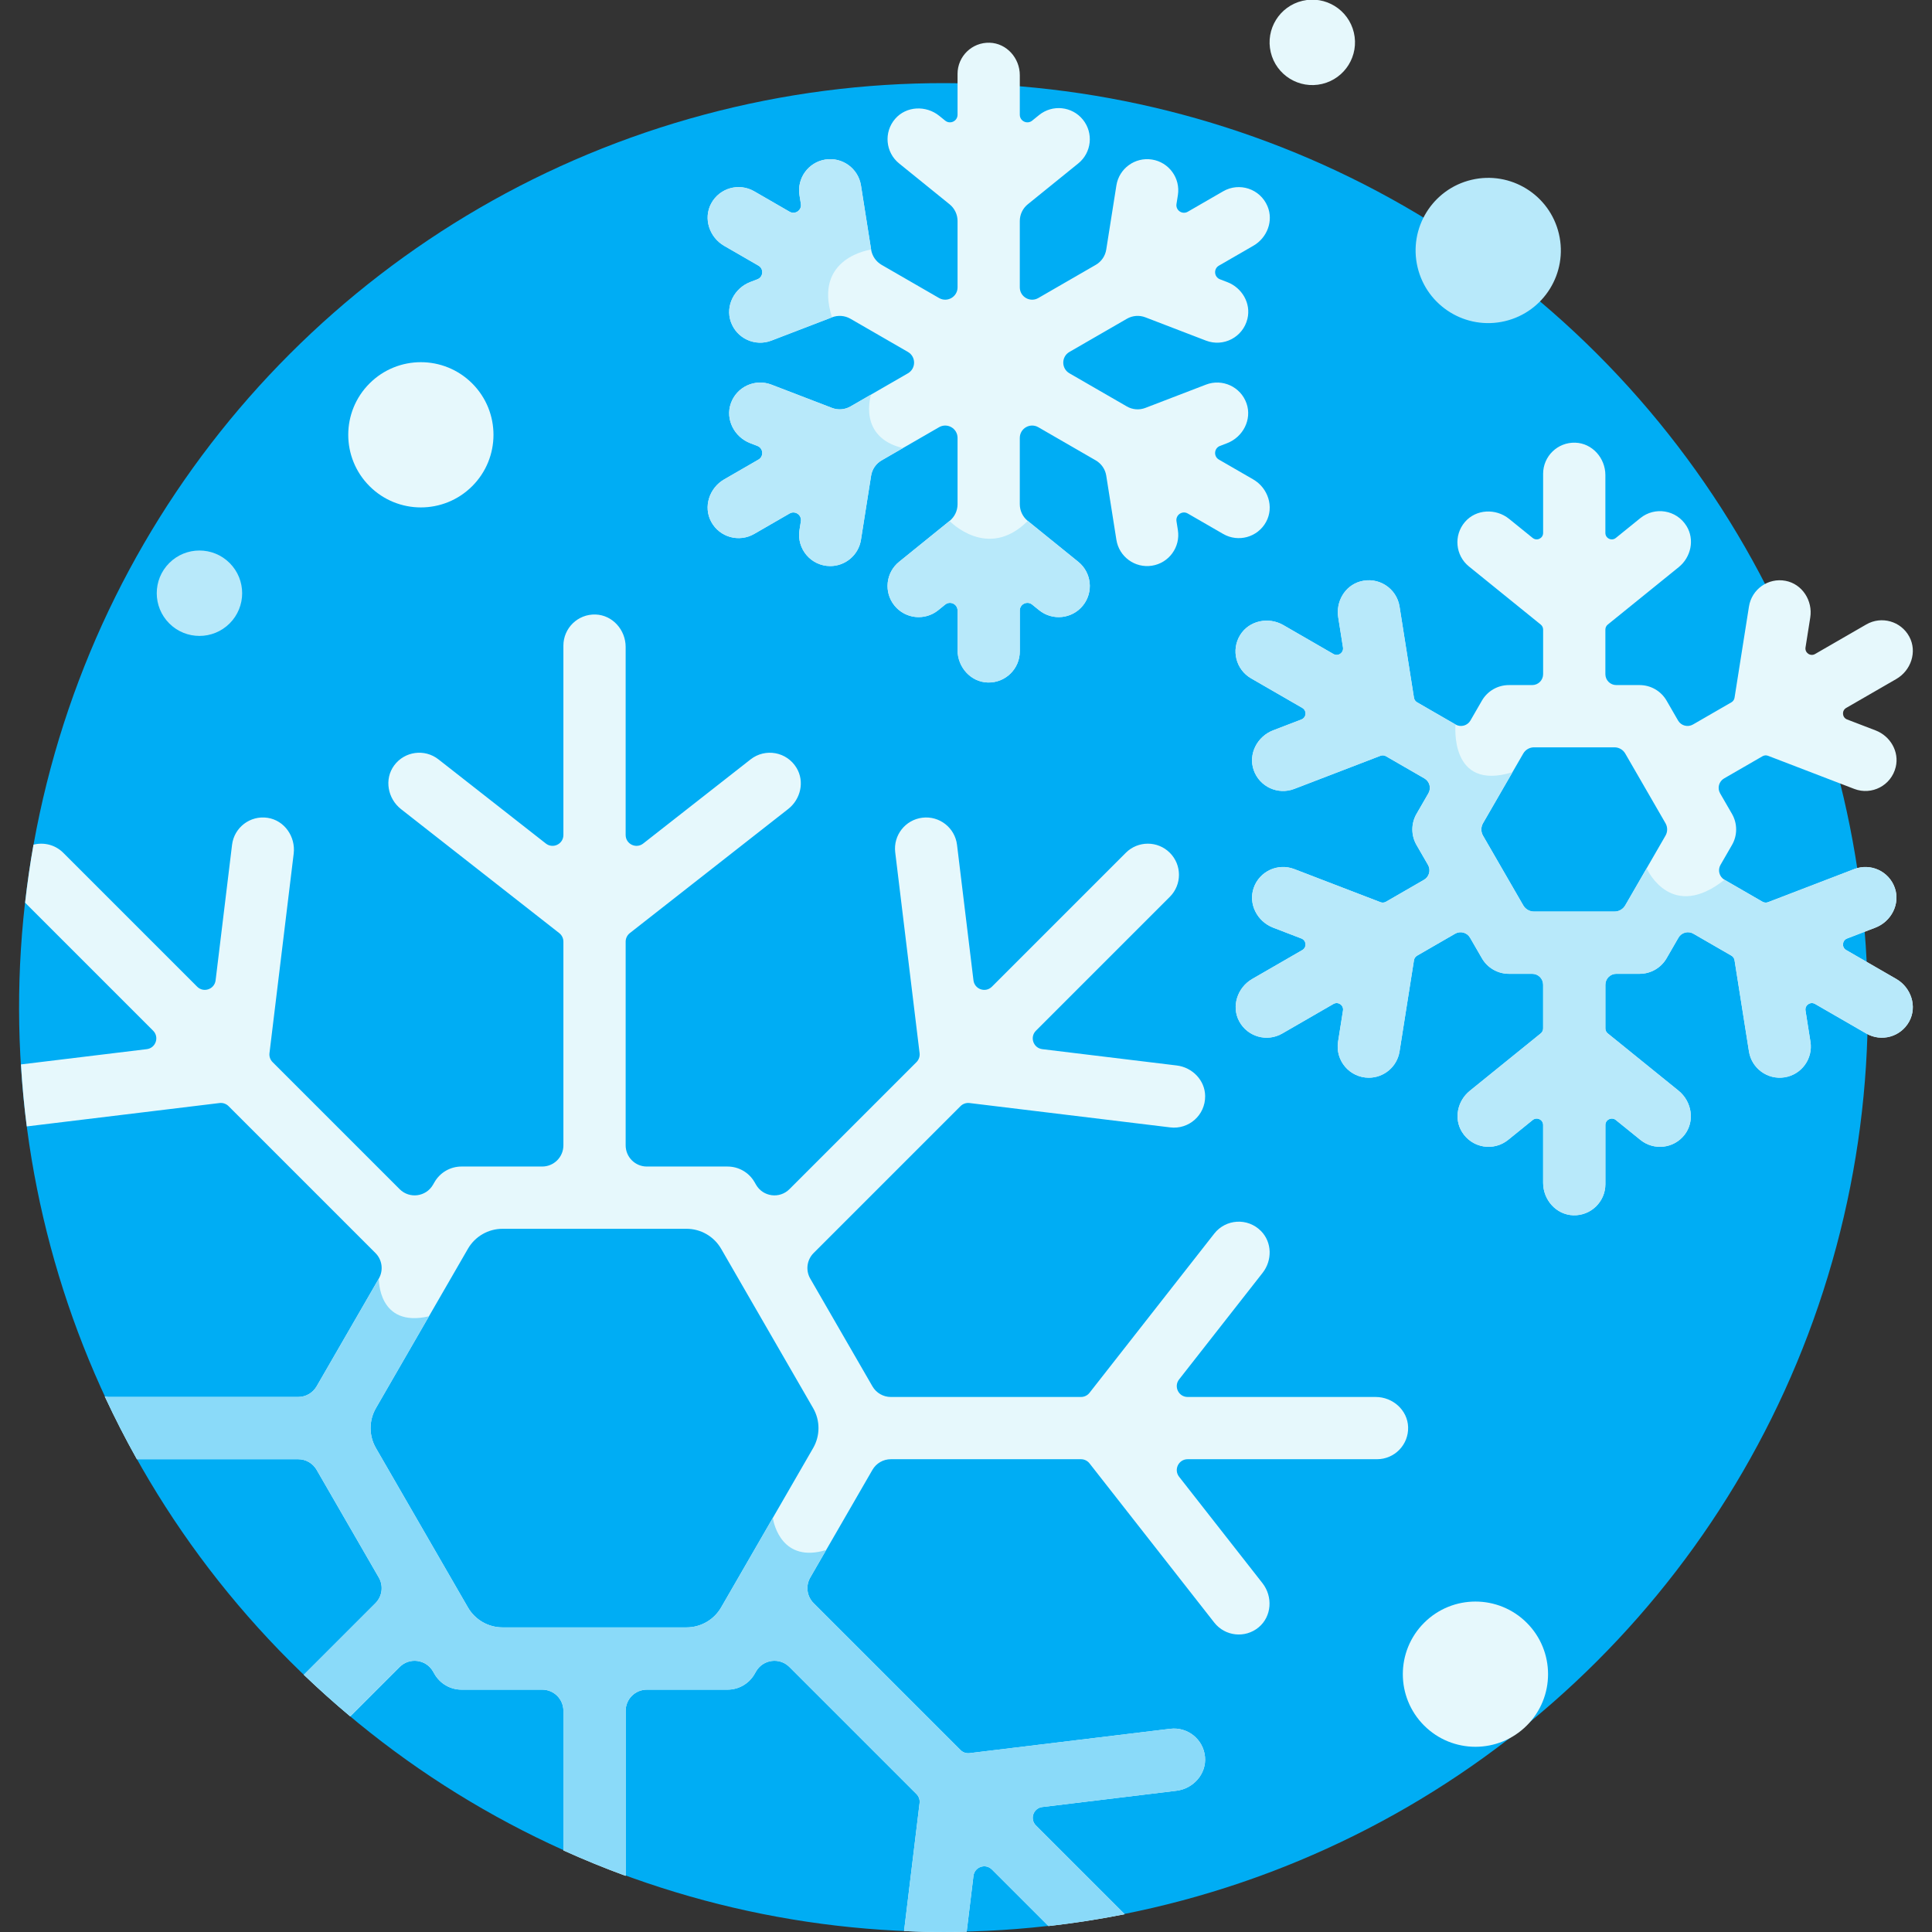
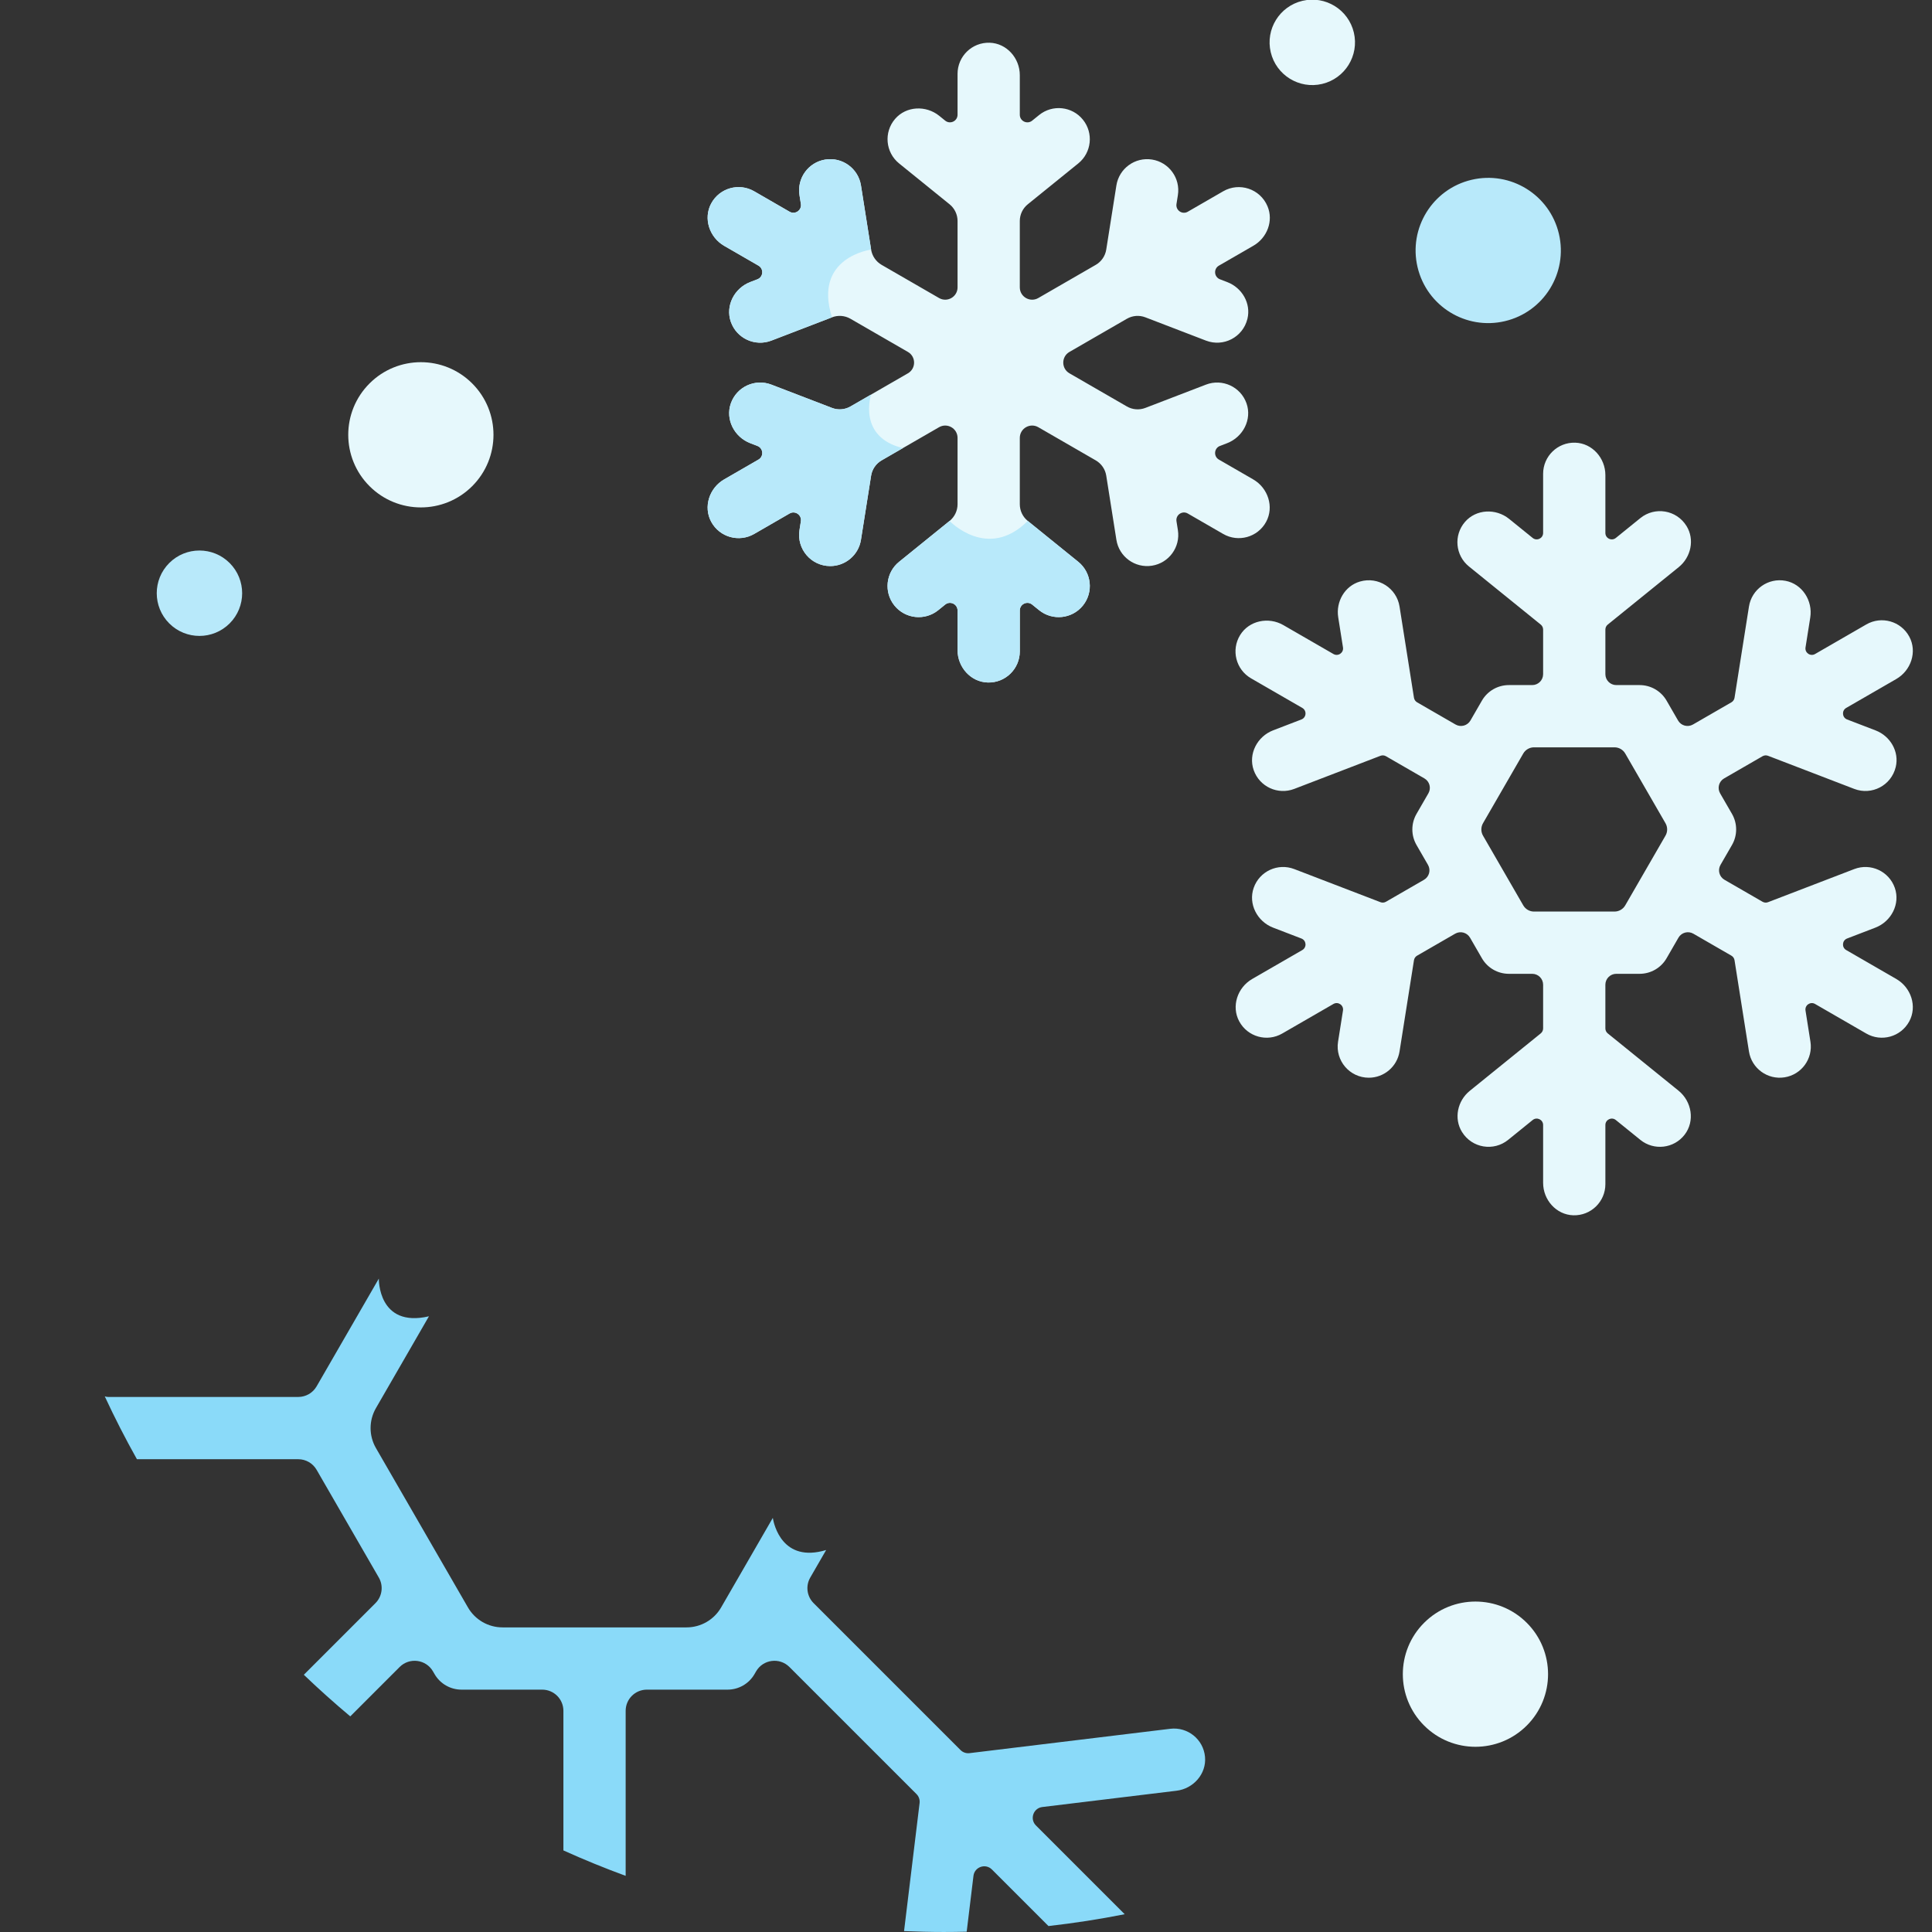
<svg xmlns="http://www.w3.org/2000/svg" id="Layer_1" height="512" viewBox="0 0 512 512" width="512">
  <rect x="0" y="0" width="512" height="512" fill="#333333" stroke="none" />
  <g>
-     <ellipse cx="250.079" cy="267" fill="#00adf4" rx="245" ry="245" transform="matrix(.707 -.707 .707 .707 -115.551 255.035)" />
    <g fill="#e6f8fc">
-       <path d="m364.577 370.211h-49.839c-2.398 0-3.743-2.763-2.264-4.651l22.133-28.246c2.588-3.303 2.52-8.105-.433-11.085-3.57-3.605-9.355-3.173-12.382.691l-33.058 42.189c-.545.696-1.38 1.102-2.264 1.102h-50.394c-2.007 0-3.862-1.071-4.866-2.809l-16.485-28.554c-1.271-2.202-.905-4.984.893-6.782l38.928-38.928c.625-.625 1.503-.928 2.38-.822l53.207 6.457c4.903.593 9.289-3.229 9.244-8.302-.037-4.182-3.381-7.605-7.533-8.109l-35.622-4.323c-2.381-.289-3.383-3.194-1.688-4.889l35.485-35.485c3.222-3.222 3.222-8.444 0-11.667-3.221-3.22-8.444-3.22-11.665 0l-35.486 35.486c-1.696 1.696-4.6.694-4.889-1.687l-4.357-35.9c-.549-4.523-4.654-7.748-9.183-7.195-4.523.549-7.744 4.66-7.195 9.182l6.457 53.207c.106.878-.197 1.755-.822 2.38l-33.673 33.673c-2.612 2.612-6.991 2.036-8.839-1.164l-.411-.712c-1.473-2.552-4.197-4.124-7.144-4.124h-21.389c-3.103 0-5.618-2.516-5.618-5.618v-53.979c0-.884.406-1.719 1.102-2.264l41.972-32.888c3.302-2.587 4.384-7.266 2.23-10.865-2.605-4.353-8.325-5.317-12.189-2.29l-28.466 22.304c-1.888 1.479-4.651.134-4.651-2.264v-49.839c0-4.517-3.48-8.455-7.995-8.591-4.672-.14-8.503 3.604-8.503 8.245v50.184c0 2.398-2.763 3.743-4.65 2.264l-28.465-22.304c-3.651-2.863-8.962-2.157-11.734 1.606-2.679 3.637-1.726 8.806 1.829 11.591l41.919 32.845c.696.545 1.102 1.38 1.102 2.264v53.979c0 3.103-2.516 5.618-5.618 5.618h-21.389c-2.947 0-5.67 1.572-7.144 4.124l-.411.711c-1.847 3.199-6.226 3.776-8.838 1.164l-33.673-33.673c-.625-.625-.928-1.503-.821-2.38l6.416-52.866c.545-4.491-2.448-8.823-6.922-9.493-4.621-.692-8.856 2.564-9.414 7.164l-4.357 35.9c-.289 2.381-3.194 3.383-4.89 1.687l-35.486-35.486c-2.139-2.139-5.16-2.848-7.892-2.146-.901 5.07-1.63 10.199-2.214 15.372l33.926 33.926c1.696 1.696.694 4.6-1.688 4.889l-33.339 4.046c.336 5.528.84 11.01 1.536 16.432l51.098-6.201c.878-.106 1.755.197 2.381.822l38.928 38.928c1.798 1.798 2.164 4.58.893 6.782l-16.486 28.554c-1.004 1.738-2.858 2.809-4.866 2.809h-50.39c-.306 0-.6-.065-.884-.157 2.634 5.673 5.479 11.228 8.524 16.655h42.753c2.007 0 3.862 1.071 4.866 2.809l16.486 28.554c1.271 2.202.905 4.984-.893 6.782l-18.98 18.98c3.975 3.812 8.082 7.486 12.306 11.026l13.084-13.084c2.612-2.612 6.991-2.036 8.838 1.164l.411.711c1.473 2.552 4.197 4.125 7.144 4.125h21.389c3.103 0 5.618 2.515 5.618 5.618v36.989c5.398 2.439 10.9 4.688 16.498 6.739v-43.728c0-3.103 2.516-5.618 5.618-5.618h21.389c2.947 0 5.67-1.572 7.144-4.125l.411-.711c1.847-3.199 6.226-3.776 8.839-1.164l33.673 33.673c.625.625.928 1.503.822 2.381l-4.118 33.932c3.482.147 6.978.238 10.496.238 2.04 0 4.074-.028 6.103-.077l1.796-14.799c.289-2.381 3.194-3.383 4.889-1.687l14.987 14.987c6.822-.77 13.56-1.814 20.2-3.133l-23.521-23.52c-1.696-1.696-.694-4.6 1.688-4.889l35.556-4.315c4.486-.544 7.977-4.478 7.564-8.979-.427-4.651-4.601-7.993-9.208-7.44l-53.207 6.457c-.878.107-1.755-.196-2.381-.822l-38.928-38.928c-1.798-1.798-2.164-4.58-.893-6.782l16.486-28.554c1.004-1.738 2.858-2.809 4.866-2.809h50.394c.884 0 1.719.407 2.264 1.102l33.058 42.189c2.845 3.63 8.149 4.243 11.751 1.268 3.493-2.884 3.818-8.148 1.024-11.714l-22.093-28.196c-1.479-1.888-.134-4.651 2.264-4.651h50.184c4.64 0 8.385-3.83 8.245-8.501-.135-4.51-4.074-7.992-8.591-7.992zm-149.088 13.542-24.382 42.231c-1.891 3.275-5.386 5.293-9.168 5.293h-48.764c-3.782 0-7.277-2.018-9.167-5.293l-24.382-42.231c-1.891-3.275-1.891-7.31 0-10.586l24.382-42.231c1.891-3.275 5.385-5.293 9.167-5.293h48.764c3.782 0 7.276 2.018 9.168 5.293l24.382 42.231c1.891 3.276 1.891 7.311 0 10.586z" />
      <path d="m502.542 259.441-13.282-7.668c-1.239-.715-1.095-2.548.241-3.061l7.49-2.877c4.217-1.62 6.646-6.283 5.152-10.546-1.545-4.41-6.415-6.642-10.745-4.978l-22.849 8.777c-.479.184-1.016.142-1.461-.115l-10.08-5.82c-1.383-.799-1.857-2.567-1.058-3.95l3.041-5.267c1.473-2.552 1.473-5.697 0-8.249l-3.146-5.449c-.799-1.383-.325-3.152 1.059-3.95l10.185-5.88c.445-.257.981-.299 1.461-.115l22.849 8.777c4.616 1.773 9.806-.879 10.991-5.812.975-4.063-1.436-8.19-5.336-9.689l-7.552-2.9c-1.336-.513-1.48-2.346-.241-3.061l13.278-7.666c3.913-2.259 5.583-7.245 3.441-11.223-2.215-4.114-7.372-5.555-11.39-3.237l-13.579 7.839c-1.239.715-2.754-.326-2.531-1.739l1.254-7.928c.706-4.461-2.117-8.894-6.555-9.733-4.593-.868-8.962 2.232-9.686 6.816l-3.823 24.176c-.08.507-.385.951-.83 1.208l-10.186 5.88c-1.383.798-3.151.325-3.95-1.058l-3.04-5.266c-1.473-2.552-4.197-4.124-7.144-4.124h-6.187c-1.597 0-2.891-1.295-2.891-2.891v-11.822c0-.513.232-.999.631-1.322l18.81-15.225c3.262-2.64 4.27-7.336 2.059-10.902-2.673-4.311-8.408-5.183-12.222-2.097l-6.506 5.266c-1.112.9-2.772.109-2.772-1.322v-15.334c0-4.517-3.48-8.455-7.995-8.591-4.672-.14-8.503 3.604-8.503 8.245v15.679c0 1.431-1.659 2.223-2.772 1.322l-6.237-5.048c-3.511-2.842-8.762-2.614-11.708.81-3.048 3.543-2.547 8.877 1.06 11.797l19.026 15.399c.399.323.631.809.631 1.322v11.822c0 1.597-1.294 2.891-2.891 2.891h-6.187c-2.947 0-5.67 1.572-7.144 4.124l-3.04 5.266c-.799 1.383-2.567 1.857-3.95 1.058l-10.185-5.88c-.445-.257-.749-.701-.83-1.208l-3.823-24.177c-.767-4.854-5.628-8.042-10.498-6.621-4.022 1.174-6.408 5.334-5.754 9.473l1.264 7.993c.223 1.413-1.292 2.455-2.531 1.739l-13.279-7.666c-3.912-2.258-9.063-1.214-11.438 2.628-2.457 3.975-1.13 9.166 2.889 11.486l13.579 7.839c1.239.715 1.095 2.548-.241 3.061l-7.49 2.877c-4.217 1.62-6.646 6.281-5.153 10.544 1.544 4.411 6.415 6.644 10.745 4.98l22.85-8.777c.479-.184 1.016-.142 1.461.115l10.185 5.88c1.383.798 1.857 2.567 1.058 3.95l-3.146 5.449c-1.474 2.552-1.474 5.697 0 8.249l3.041 5.267c.798 1.383.324 3.151-1.058 3.95l-10.08 5.819c-.445.257-.982.299-1.461.115l-22.849-8.777c-4.334-1.664-9.2.568-10.745 4.979-1.493 4.264.936 8.926 5.152 10.546l7.49 2.877c1.336.513 1.48 2.346.241 3.061l-13.282 7.668c-3.923 2.265-5.586 7.27-3.423 11.25 2.231 4.104 7.377 5.516 11.375 3.209l13.579-7.84c1.239-.716 2.755.326 2.531 1.739l-1.307 8.267c-.79 4.992 3.063 9.539 8.158 9.539 3.987 0 7.495-2.898 8.137-6.961l3.823-24.177c.08-.507.385-.951.83-1.208l10.079-5.819c1.383-.798 3.151-.325 3.95 1.058l3.146 5.449c1.474 2.552 4.197 4.124 7.144 4.124h6.187c1.597 0 2.891 1.294 2.891 2.891v11.577c0 .513-.232.999-.631 1.322l-18.81 15.225c-3.262 2.64-4.27 7.336-2.058 10.902 2.674 4.311 8.408 5.181 12.221 2.096l6.506-5.266c1.113-.9 2.772-.109 2.772 1.322v15.334c0 4.517 3.481 8.455 7.995 8.591 4.671.14 8.502-3.605 8.502-8.245v-15.679c0-1.431 1.659-2.223 2.772-1.322l6.506 5.266c3.576 2.895 8.879 2.317 11.728-1.384 2.767-3.593 1.907-8.805-1.618-11.658l-18.758-15.182c-.399-.323-.631-.809-.631-1.322v-11.577c0-1.597 1.295-2.892 2.891-2.892h6.187c2.947 0 5.67-1.572 7.144-4.124l3.146-5.45c.798-1.383 2.567-1.857 3.95-1.058l10.08 5.82c.445.257.75.701.83 1.208l3.823 24.177c.709 4.486 4.921 7.571 9.436 6.859 4.5-.712 7.571-4.936 6.859-9.437l-1.307-8.267c-.223-1.413 1.292-2.455 2.531-1.739l13.579 7.84c3.985 2.3 9.127.905 11.366-3.194 2.176-3.978.515-8.994-3.413-11.262zm-61.171-37.982-10.662 18.467c-.589 1.02-1.677 1.648-2.854 1.648h-21.324c-1.178 0-2.265-.628-2.854-1.648l-10.662-18.467c-.589-1.02-.589-2.276 0-3.296l10.662-18.466c.589-1.02 1.677-1.648 2.854-1.648h21.324c1.178 0 2.266.628 2.854 1.648l10.662 18.466c.589 1.02.589 2.277 0 3.296z" />
      <path d="m332.112 127.045-9.092-5.249c-1.465-.846-1.295-3.012.284-3.619l1.887-.725c4.216-1.62 6.645-6.282 5.153-10.545-1.544-4.411-6.416-6.645-10.745-4.98l-16.071 6.174c-1.605.617-3.403.475-4.892-.384l-15.224-8.789c-2.18-1.258-2.18-4.405 0-5.663l15.225-8.79c1.489-.86 3.287-1.001 4.892-.384l16.07 6.174c4.598 1.766 9.784-.858 10.984-5.787.99-4.068-1.418-8.211-5.327-9.713l-1.95-.749c-1.579-.607-1.749-2.773-.284-3.619l9.149-5.282c3.634-2.098 5.363-6.579 3.735-10.447-1.968-4.676-7.495-6.432-11.744-3.979l-9.389 5.421c-1.465.846-3.256-.385-2.992-2.056l.37-2.338c.712-4.5-2.359-8.725-6.859-9.437-4.5-.709-8.724 2.359-9.436 6.859l-2.69 17.006c-.268 1.698-1.29 3.184-2.779 4.044l-15.224 8.79c-2.18 1.258-4.904-.315-4.904-2.831v-17.58c0-1.719.777-3.347 2.113-4.429l13.383-10.832c3.541-2.867 4.088-8.061 1.222-11.602s-8.06-4.086-11.602-1.222l-1.84 1.489c-1.315 1.064-3.276.129-3.276-1.563v-10.494c0-4.517-3.48-8.455-7.995-8.591-4.672-.14-8.503 3.604-8.503 8.245v10.839c0 1.692-1.961 2.627-3.276 1.563l-1.569-1.27c-3.511-2.842-8.763-2.615-11.708.81-3.048 3.543-2.547 8.877 1.059 11.797l13.382 10.831c1.337 1.082 2.113 2.709 2.113 4.429v17.579c0 2.517-2.725 4.09-4.904 2.832l-15.223-8.789c-1.489-.86-2.51-2.346-2.779-4.044l-2.689-17.006c-.711-4.5-4.943-7.567-9.436-6.859-4.5.712-7.571 4.937-6.859 9.437l.37 2.338c.264 1.671-1.527 2.902-2.992 2.056l-9.389-5.421c-4.019-2.32-9.176-.876-11.391 3.239-2.141 3.978-.47 8.963 3.442 11.222l9.088 5.247c1.465.846 1.295 3.012-.284 3.619l-1.886.725c-4.216 1.62-6.645 6.281-5.153 10.544 1.544 4.411 6.415 6.645 10.745 4.98l16.07-6.174c1.605-.617 3.403-.475 4.892.384l15.225 8.79c2.18 1.258 2.18 4.404 0 5.663l-15.223 8.789c-1.489.86-3.287 1.001-4.892.384l-16.071-6.174c-4.329-1.662-9.199.568-10.745 4.977-1.495 4.263.934 8.926 5.15 10.546l1.889.726c1.579.607 1.749 2.773.284 3.619l-9.092 5.249c-3.923 2.265-5.587 7.27-3.423 11.25 2.231 4.104 7.377 5.516 11.375 3.21l9.388-5.42c1.465-.846 3.256.385 2.992 2.056l-.369 2.337c-.79 4.992 3.063 9.539 8.158 9.539 3.988 0 7.495-2.898 8.137-6.961l2.689-17.005c.269-1.698 1.29-3.184 2.779-4.044l15.224-8.789c2.179-1.258 4.904.315 4.904 2.831v17.578c0 1.719-.776 3.347-2.113 4.428l-13.382 10.831c-3.541 2.867-4.088 8.061-1.222 11.602 2.866 3.542 8.06 4.086 11.602 1.222l1.839-1.488c1.315-1.064 3.276-.128 3.276 1.563v10.494c0 4.517 3.48 8.455 7.995 8.591 4.672.14 8.503-3.604 8.503-8.245v-10.841c0-1.692 1.962-2.627 3.276-1.563l1.84 1.489c3.533 2.859 8.73 2.326 11.602-1.222 2.866-3.541 2.319-8.736-1.222-11.602l-13.383-10.832c-1.336-1.082-2.113-2.709-2.113-4.428v-17.578c0-2.517 2.725-4.09 4.904-2.832l15.224 8.79c1.489.86 2.51 2.346 2.779 4.044l2.689 17.005c.709 4.486 4.921 7.571 9.436 6.859 4.5-.712 7.571-4.936 6.859-9.437l-.37-2.337c-.264-1.671 1.527-2.902 2.992-2.056l9.388 5.42c3.985 2.3 9.127.905 11.366-3.194 2.173-3.981.512-8.997-3.416-11.265z" />
      <ellipse cx="111.558" cy="115.228" rx="19.247" ry="19.247" transform="matrix(.707 -.707 .707 .707 -48.804 112.633)" />
      <ellipse cx="391.097" cy="443.679" rx="19.247" ry="19.247" transform="matrix(.707 -.707 .707 .707 -199.179 406.498)" />
    </g>
    <ellipse cx="394.477" cy="66.495" fill="#b8e9fa" rx="19.247" ry="19.247" transform="matrix(.973 -.23 .23 .973 -4.725 92.411)" />
    <ellipse cx="52.879" cy="157.219" fill="#b8e9fa" rx="11.319" ry="11.319" transform="matrix(.707 -.707 .707 .707 -95.683 83.44)" />
    <ellipse cx="347.855" cy="11.319" fill="#e6f8fc" rx="11.319" ry="11.319" transform="matrix(.973 -.23 .23 .973 6.705 80.223)" />
    <path d="m276.222 478.881 35.556-4.315c4.486-.544 7.977-4.478 7.564-8.979-.427-4.651-4.601-7.993-9.208-7.441l-53.207 6.457c-.878.107-1.755-.196-2.381-.822l-38.928-38.928c-1.798-1.798-2.164-4.58-.893-6.782l4.215-7.3c-11.614 3.504-13.848-6.766-14.139-8.506l-13.693 23.718c-1.891 3.275-5.386 5.293-9.168 5.293h-48.764c-3.782 0-7.277-2.018-9.167-5.293l-24.382-42.231c-1.891-3.275-1.891-7.31 0-10.586l14.048-24.332c-13.559 3.144-13.284-9.988-13.284-9.988l-16.486 28.554c-1.003 1.738-2.858 2.809-4.866 2.809h-50.393c-.306 0-.6-.065-.884-.157 2.634 5.673 5.479 11.228 8.524 16.655h42.753c2.007 0 3.862 1.071 4.866 2.809l16.486 28.554c1.271 2.202.905 4.984-.893 6.782l-18.98 18.98c3.975 3.812 8.082 7.486 12.306 11.026l13.084-13.084c2.612-2.612 6.992-2.036 8.839 1.164l.411.711c1.473 2.552 4.196 4.125 7.144 4.125h21.388c3.103 0 5.618 2.515 5.618 5.618v36.989c5.398 2.439 10.9 4.688 16.498 6.739v-43.728c0-3.103 2.516-5.618 5.618-5.618h21.389c2.947 0 5.67-1.572 7.144-4.125l.411-.711c1.847-3.199 6.226-3.776 8.839-1.164l33.673 33.673c.625.625.928 1.503.822 2.381l-4.118 33.932c3.482.147 6.978.238 10.496.238 2.04 0 4.074-.027 6.103-.077l1.796-14.799c.289-2.381 3.194-3.383 4.889-1.687l14.987 14.987c6.822-.77 13.56-1.814 20.2-3.133l-23.52-23.52c-1.697-1.695-.695-4.599 1.687-4.888z" fill="#8adaf9" />
    <g fill="#b8e9fa">
      <path d="m191.91 65.149 9.088 5.247c1.465.846 1.295 3.012-.284 3.619l-1.886.725c-4.216 1.62-6.645 6.281-5.153 10.544 1.544 4.411 6.415 6.645 10.746 4.98l16.07-6.174c-5.104-15.922 10.363-17.947 10.363-17.947l-2.689-17.006c-.711-4.5-4.943-7.567-9.436-6.859-4.5.712-7.571 4.937-6.859 9.437l.37 2.338c.264 1.671-1.527 2.902-2.992 2.056l-9.389-5.421c-4.019-2.32-9.176-.876-11.391 3.239-2.141 3.979-.47 8.964 3.442 11.222z" />
      <path d="m285.754 148.885-13.383-10.832c-10.632 10.632-20.724.001-20.724.001l-13.382 10.831c-3.541 2.867-4.088 8.061-1.222 11.602 2.866 3.542 8.06 4.086 11.602 1.222l1.838-1.488c1.315-1.064 3.276-.128 3.276 1.563v10.494c0 4.517 3.48 8.455 7.995 8.591 4.672.14 8.503-3.604 8.503-8.245v-10.841c0-1.692 1.962-2.627 3.276-1.563l1.84 1.489c3.533 2.859 8.73 2.326 11.602-1.222 2.867-3.541 2.319-8.735-1.221-11.602z" />
      <path d="m228.164 143.054 2.689-17.005c.269-1.698 1.29-3.184 2.779-4.044l5.643-3.258c-12.152-2.932-8.422-14.186-8.422-14.188l-5.47 3.158c-1.489.86-3.287 1.001-4.892.384l-16.071-6.174c-4.33-1.662-9.198.568-10.745 4.977-1.495 4.263.934 8.926 5.15 10.546l1.889.726c1.579.607 1.749 2.773.284 3.619l-9.092 5.249c-3.923 2.265-5.587 7.27-3.423 11.25 2.231 4.104 7.377 5.516 11.375 3.21l9.388-5.42c1.465-.846 3.256.385 2.992 2.056l-.369 2.337c-.79 4.992 3.063 9.539 8.158 9.539 3.988-.001 7.495-2.899 8.137-6.962z" />
    </g>
-     <path d="m479.788 276.066-1.307-8.267c-.223-1.413 1.292-2.455 2.531-1.739l13.579 7.84c3.985 2.3 9.127.905 11.366-3.194 2.175-3.981.514-8.997-3.414-11.265l-13.282-7.668c-1.239-.715-1.095-2.548.241-3.061l7.49-2.877c4.217-1.62 6.646-6.283 5.152-10.546-1.545-4.41-6.415-6.642-10.745-4.978l-22.849 8.777c-.479.184-1.016.142-1.461-.115l-10.08-5.82c-13.811 10.933-20.187-2.069-20.635-3.037l-5.664 9.811c-.589 1.02-1.677 1.648-2.854 1.648h-21.323c-1.177 0-2.265-.628-2.854-1.648l-10.662-18.467c-.589-1.02-.589-2.276 0-3.296l7.807-13.522c-16.851 5.207-15.09-12.641-15.09-12.641l-10.185-5.88c-.445-.257-.749-.701-.83-1.208l-3.824-24.177c-.767-4.854-5.628-8.042-10.497-6.621-4.022 1.174-6.408 5.334-5.754 9.473l1.264 7.993c.223 1.413-1.292 2.455-2.531 1.739l-13.279-7.666c-3.912-2.258-9.063-1.214-11.438 2.628-2.457 3.975-1.13 9.166 2.889 11.486l13.579 7.839c1.239.715 1.095 2.548-.241 3.061l-7.49 2.877c-4.217 1.62-6.646 6.281-5.153 10.544 1.544 4.411 6.415 6.644 10.745 4.98l22.85-8.777c.479-.184 1.016-.142 1.461.115l10.185 5.88c1.383.798 1.857 2.567 1.058 3.95l-3.146 5.449c-1.474 2.552-1.474 5.697 0 8.249l3.041 5.267c.798 1.383.324 3.151-1.058 3.95l-10.08 5.819c-.445.257-.982.299-1.461.115l-22.849-8.777c-4.334-1.664-9.2.568-10.745 4.979-1.493 4.264.936 8.926 5.152 10.546l7.49 2.877c1.336.513 1.48 2.346.241 3.061l-13.281 7.668c-3.923 2.265-5.587 7.27-3.423 11.25 2.231 4.104 7.377 5.516 11.375 3.209l13.579-7.84c1.239-.716 2.755.326 2.531 1.739l-1.307 8.267c-.79 4.992 3.063 9.539 8.158 9.539 3.987 0 7.495-2.898 8.137-6.961l3.824-24.177c.08-.507.385-.951.83-1.208l10.079-5.819c1.383-.798 3.151-.325 3.95 1.058l3.146 5.449c1.474 2.552 4.197 4.124 7.144 4.124h6.187c1.597 0 2.891 1.294 2.891 2.891v11.577c0 .513-.232.999-.631 1.322l-18.81 15.225c-3.262 2.64-4.27 7.336-2.058 10.902 2.674 4.311 8.408 5.181 12.222 2.096l6.506-5.266c1.113-.9 2.772-.109 2.772 1.322v15.334c0 4.517 3.481 8.455 7.995 8.591 4.671.14 8.502-3.605 8.502-8.245v-15.679c0-1.431 1.659-2.223 2.772-1.322l6.506 5.266c3.576 2.895 8.879 2.317 11.728-1.384 2.767-3.593 1.907-8.805-1.618-11.658l-18.758-15.182c-.399-.323-.631-.809-.631-1.322v-11.577c0-1.597 1.295-2.892 2.891-2.892h6.187c2.947 0 5.67-1.572 7.144-4.124l3.146-5.45c.798-1.383 2.567-1.857 3.95-1.058l10.08 5.82c.445.257.75.701.83 1.208l3.823 24.177c.709 4.486 4.921 7.571 9.436 6.859 4.497-.71 7.567-4.934 6.856-9.435z" fill="#b8e9fa" />
  </g>
</svg>